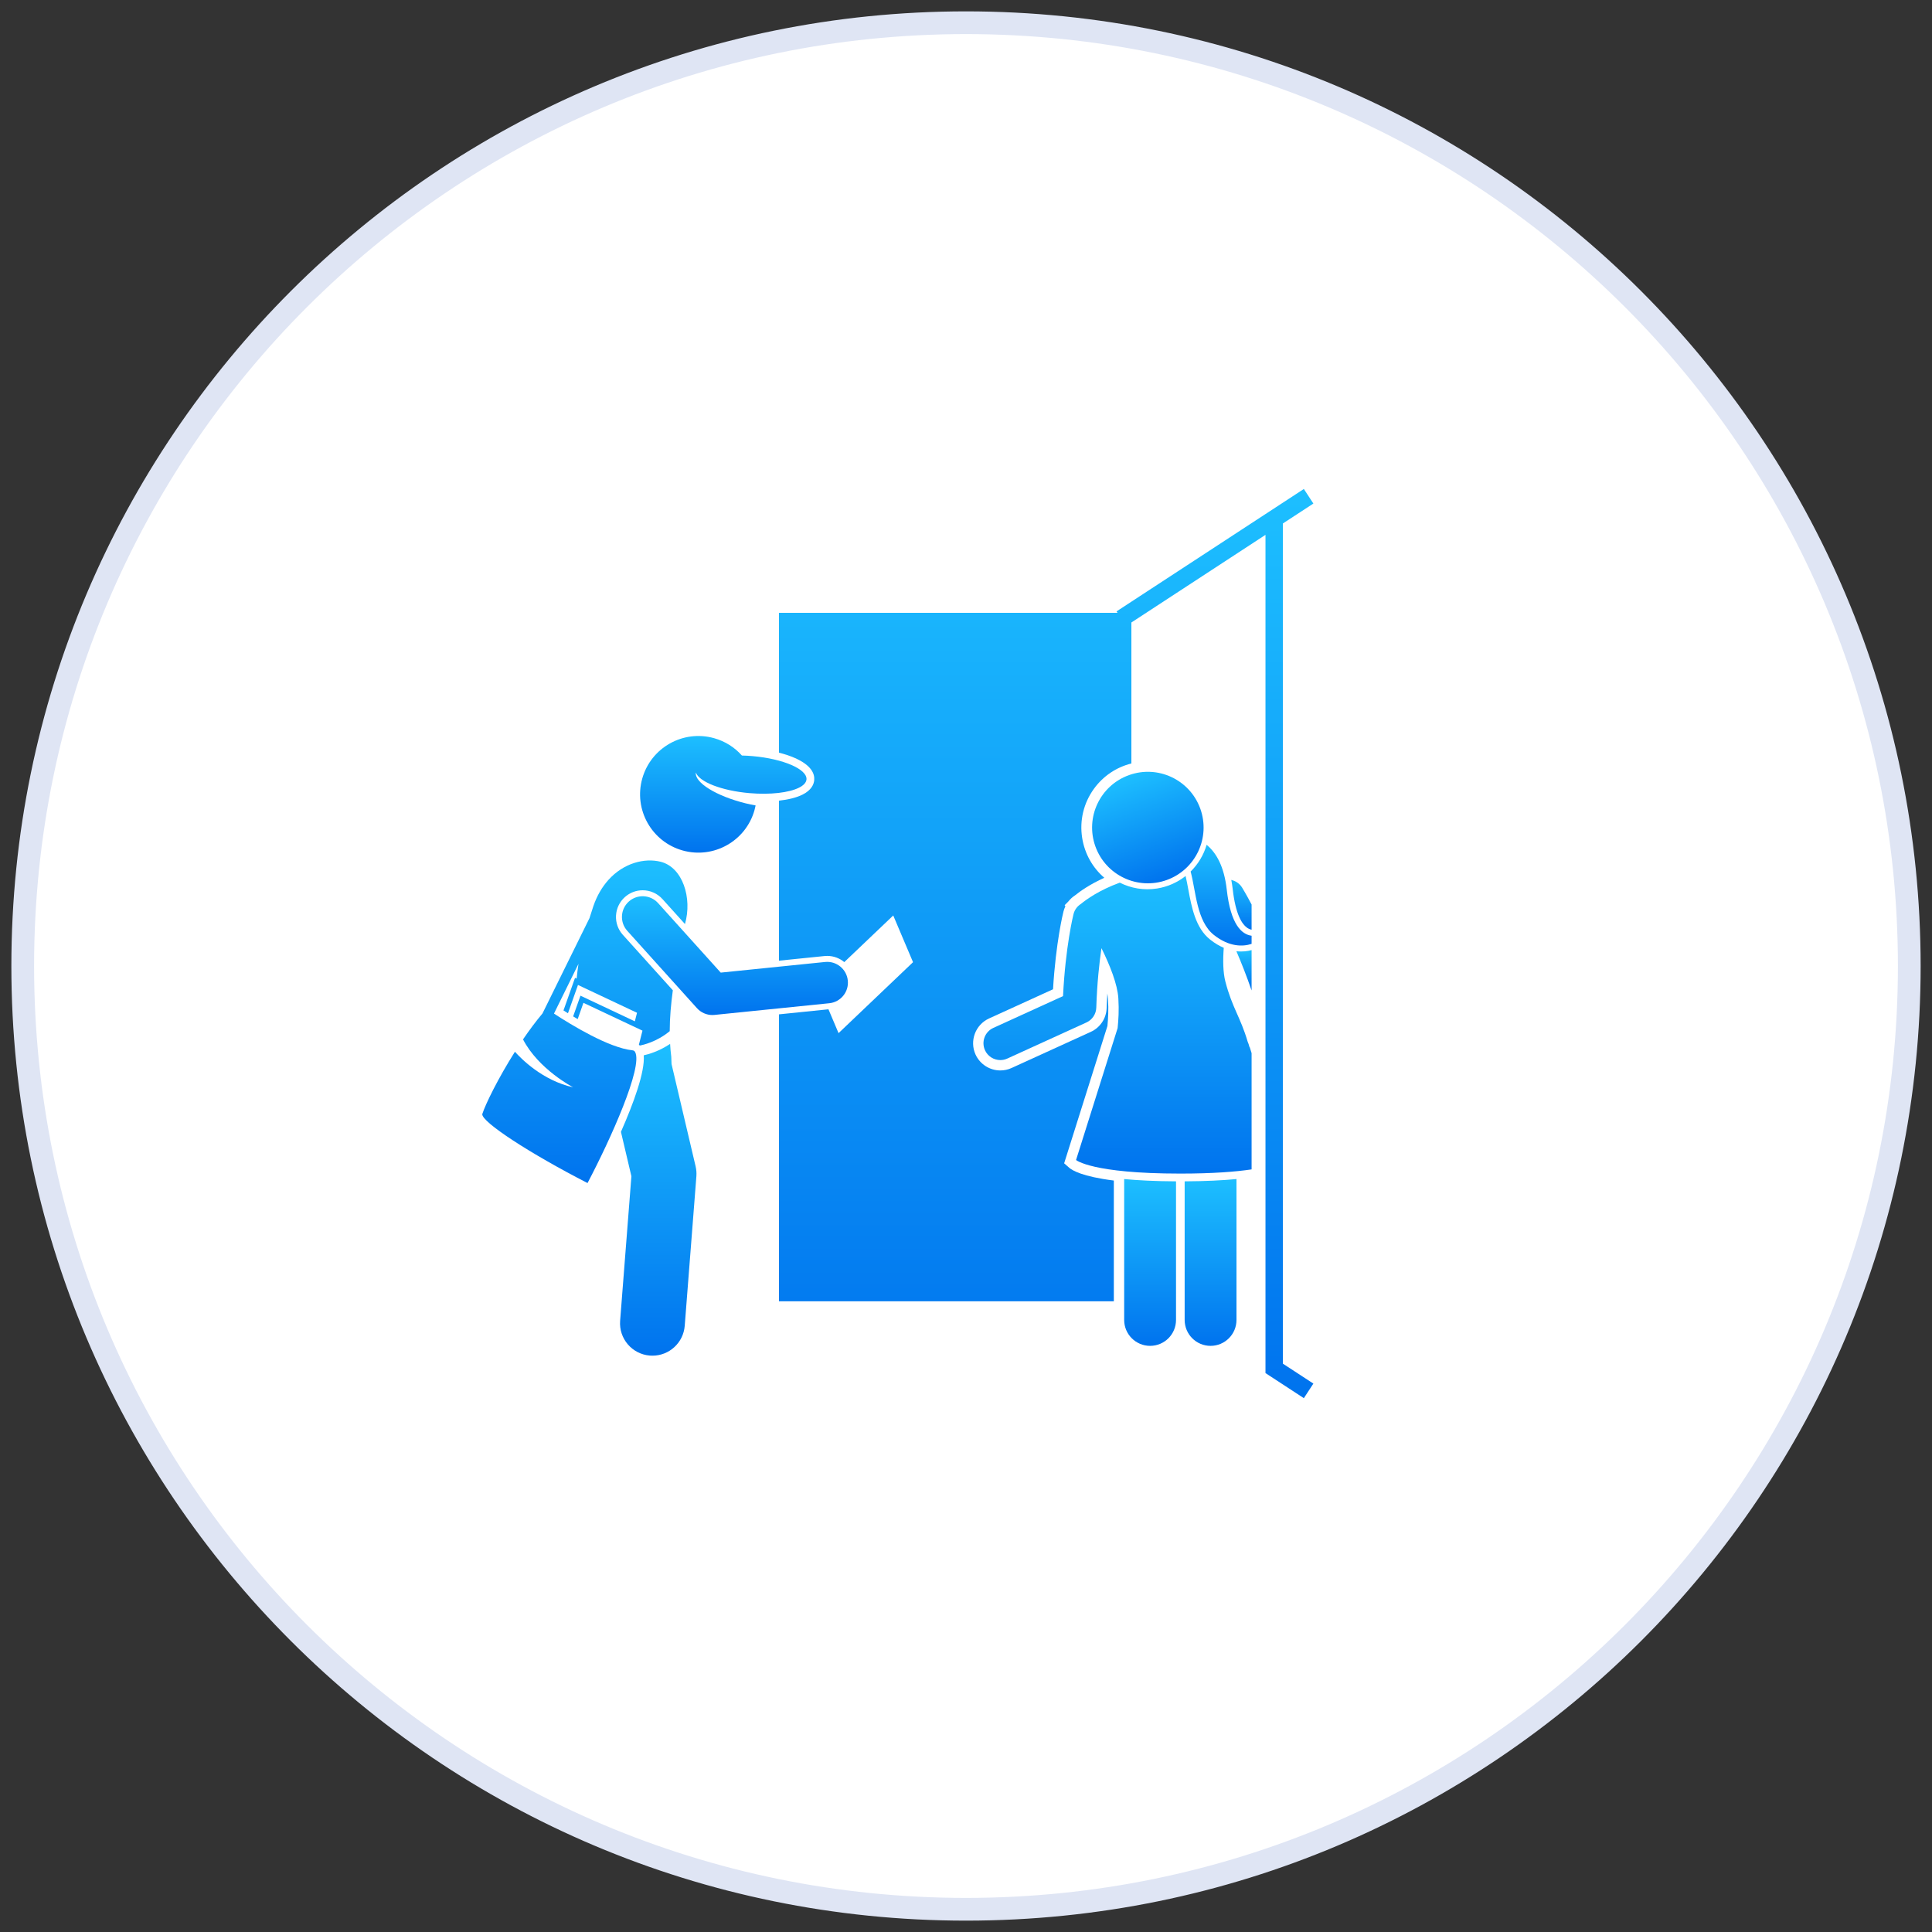
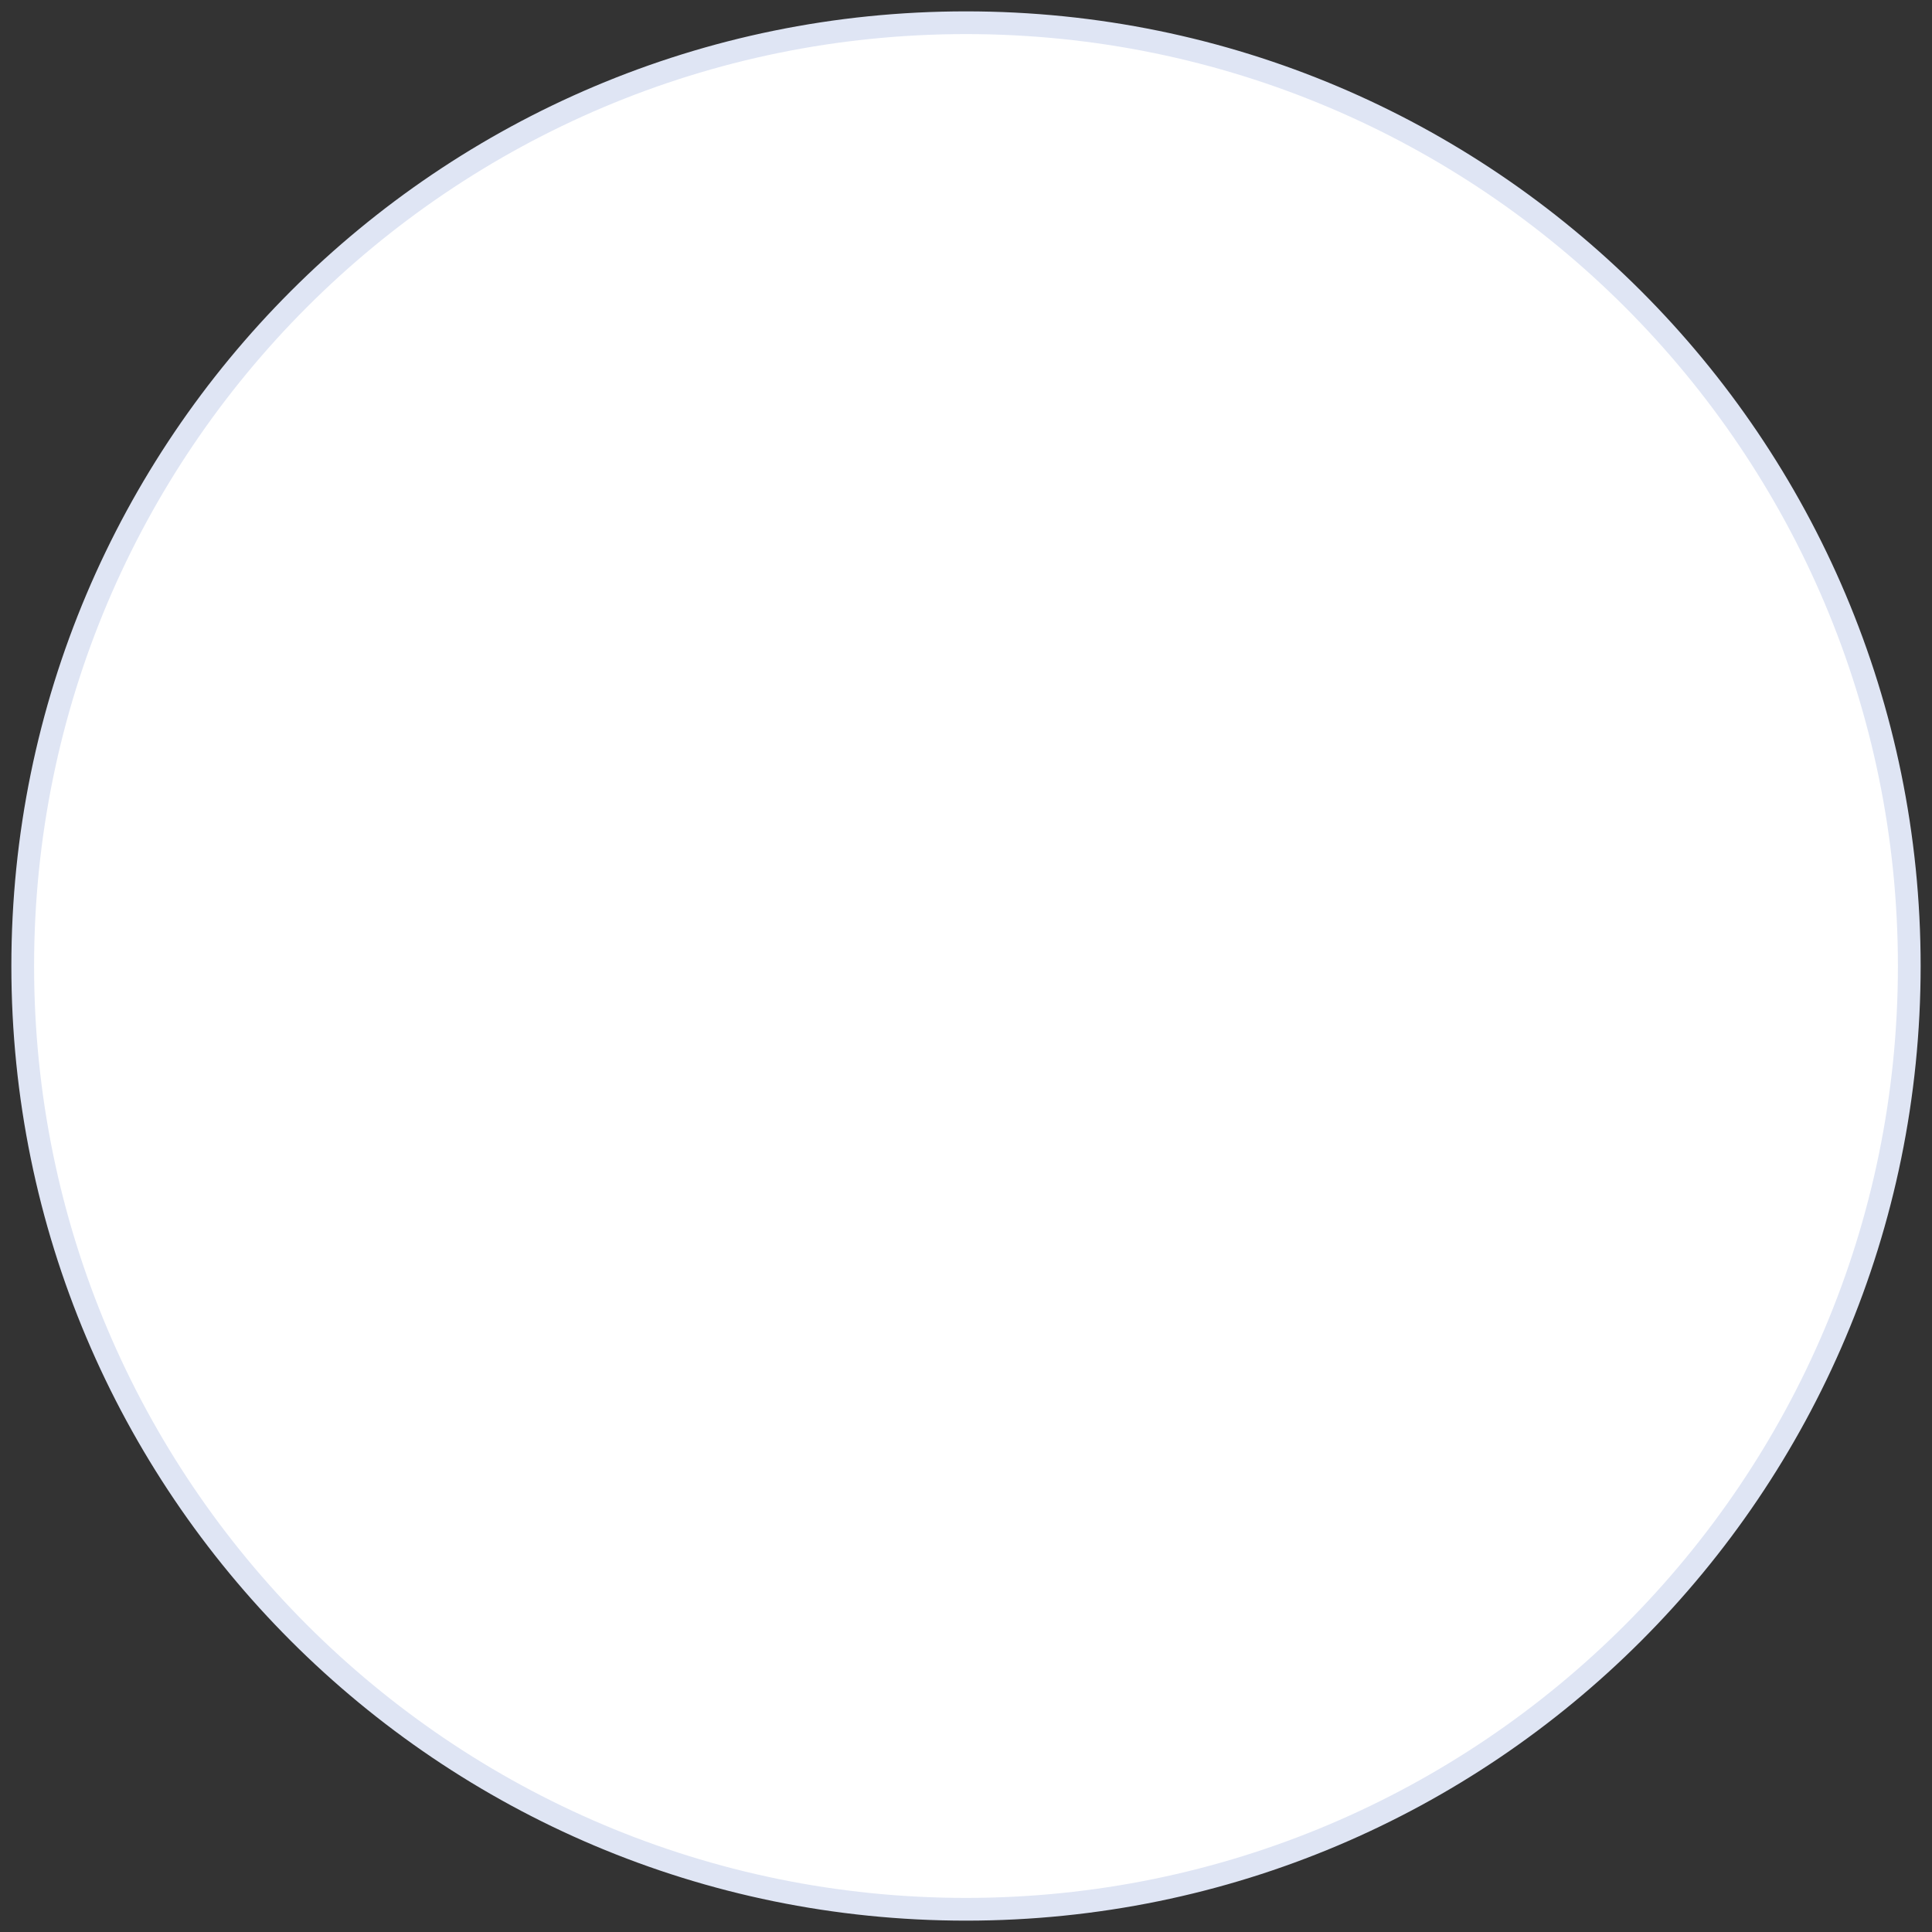
<svg xmlns="http://www.w3.org/2000/svg" width="85" height="85" viewBox="0 0 85 85" fill="none">
  <rect x="0" y="0" width="85" height="85" fill="#333333" stroke="none" />
  <path d="M42.5 84C19.58 84 1 65.42 1 42.5C1 19.58 19.58 1 42.5 1C65.42 1 84 19.58 84 42.5C84 65.42 65.42 84 42.5 84Z" fill="white" />
  <path d="M42.5 84C19.58 84 1 65.42 1 42.5C1 19.58 19.58 1 42.5 1C65.42 1 84 19.58 84 42.5C84 65.42 65.42 84 42.5 84Z" stroke="#DFE5F4" />
  <g clip-path="url(#clip0_72_65)">
    <path d="M49.004 57.252V51.939C47.614 51.765 47.168 51.488 47.042 51.377L46.818 51.181L48.722 45.141C48.755 44.792 48.776 44.432 48.748 43.954C48.743 43.876 48.732 43.794 48.717 43.707C48.705 43.913 48.695 44.126 48.688 44.348C48.673 44.806 48.405 45.209 47.988 45.399L44.506 46.987C44.349 47.059 44.182 47.095 44.01 47.095C43.542 47.095 43.114 46.82 42.92 46.395C42.647 45.794 42.913 45.083 43.513 44.809L46.329 43.524C46.452 41.459 46.773 40.162 46.788 40.105C46.808 40.024 46.837 39.947 46.873 39.874L46.84 39.824L47.005 39.659C47.087 39.555 47.185 39.465 47.296 39.393C47.523 39.209 47.951 38.906 48.585 38.619C48.078 38.183 47.723 37.572 47.611 36.864C47.49 36.097 47.675 35.328 48.131 34.7C48.537 34.142 49.114 33.755 49.776 33.59V27.387L55.676 23.531V25.653V60.383L55.676 60.41L57.364 61.513L57.783 60.872L56.442 59.996V59.855V25.653V23.03L57.783 22.154L57.364 21.513L49.124 26.898L49.166 26.961H34.272V33.114C34.521 33.178 34.752 33.254 34.953 33.341C35.714 33.67 35.846 34.056 35.822 34.322C35.807 34.504 35.704 34.762 35.304 34.962C35.045 35.09 34.689 35.18 34.272 35.226V42.266L36.274 42.062C36.314 42.058 36.354 42.056 36.394 42.056C36.679 42.056 36.941 42.158 37.145 42.329L39.299 40.277L40.17 42.332L36.893 45.454L36.449 44.405L34.272 44.627V48.961V49.963V57.252L49.004 57.252Z" fill="url(#paint0_linear_72_65)" />
    <path d="M27.102 40.282C27.119 39.969 27.256 39.68 27.489 39.47C27.705 39.276 27.984 39.168 28.275 39.168C28.607 39.168 28.925 39.31 29.147 39.557L30.136 40.654C30.136 40.652 30.137 40.65 30.137 40.648C30.464 39.513 30.036 38.155 29.063 37.913C28.364 37.738 27.439 37.962 26.76 38.721L26.76 38.721L26.759 38.723C26.494 39.02 26.266 39.399 26.105 39.868C26.044 40.048 25.988 40.222 25.935 40.394L24.143 44.028L23.867 44.588C23.571 44.941 23.282 45.33 23.011 45.729C23.692 47.046 25.215 47.837 25.215 47.837C23.863 47.538 22.914 46.564 22.655 46.272C21.914 47.442 21.356 48.584 21.218 49.016C21.184 49.358 23.29 50.736 25.849 52.049C26.874 50.103 28.292 46.941 27.944 46.287C27.917 46.238 27.883 46.215 27.825 46.209C26.797 46.103 25.16 45.108 24.373 44.594L24.525 44.284L25.451 42.406C25.418 42.622 25.391 42.837 25.37 43.054L25.299 43.02L24.791 44.455C24.854 44.495 24.919 44.536 24.988 44.579L25.429 43.334L28.026 44.558L27.931 44.934L25.538 43.806L25.216 44.717C25.281 44.756 25.348 44.796 25.416 44.836L25.669 44.12L28.266 45.344L28.109 45.964C28.123 45.975 28.137 45.986 28.149 45.999C28.287 45.974 28.891 45.842 29.465 45.367C29.466 44.771 29.521 44.163 29.602 43.569L27.403 41.129C27.193 40.896 27.086 40.595 27.102 40.282Z" fill="url(#paint1_linear_72_65)" />
    <path d="M28.322 46.429C28.382 47.157 27.872 48.542 27.319 49.797L27.779 51.751L27.283 58.108C27.222 58.893 27.808 59.578 28.593 59.64C28.631 59.643 28.668 59.644 28.706 59.644C29.442 59.644 30.066 59.077 30.125 58.33L30.638 51.752C30.649 51.605 30.638 51.458 30.604 51.314L29.545 46.812C29.544 46.712 29.54 46.606 29.533 46.492C29.509 46.306 29.493 46.117 29.482 45.926C29.002 46.249 28.547 46.38 28.322 46.429Z" fill="url(#paint2_linear_72_65)" />
    <path d="M35.482 34.292C35.521 33.843 34.459 33.383 33.111 33.266C32.95 33.252 32.793 33.243 32.641 33.24C32.326 32.886 31.909 32.614 31.418 32.477C30.054 32.094 28.639 32.891 28.256 34.255C27.874 35.619 28.67 37.035 30.034 37.417C31.399 37.799 32.814 37.003 33.196 35.639C33.215 35.571 33.23 35.504 33.244 35.436C33.1 35.41 32.953 35.379 32.804 35.343C31.513 35.025 30.549 34.425 30.616 33.988C30.756 34.396 31.742 34.787 32.969 34.894C33.895 34.974 34.716 34.873 35.152 34.655C35.351 34.556 35.47 34.433 35.482 34.292Z" fill="url(#paint3_linear_72_65)" />
-     <path d="M37.3 43.138C37.249 42.637 36.801 42.272 36.301 42.323L31.709 42.791L28.953 39.732C28.615 39.358 28.038 39.328 27.664 39.665C27.29 40.002 27.26 40.579 27.598 40.953L30.664 44.356C30.838 44.548 31.084 44.657 31.341 44.657C31.372 44.657 31.403 44.656 31.434 44.652L36.486 44.138C36.987 44.087 37.352 43.639 37.3 43.138Z" fill="url(#paint4_linear_72_65)" />
-     <path d="M49.203 43.926C49.235 44.459 49.208 44.855 49.171 45.231L47.342 51.035C47.342 51.035 48.025 51.633 51.93 51.633C53.372 51.633 54.374 51.551 55.065 51.448V46.335L54.984 46.074L54.974 46.071C54.947 45.971 54.919 45.888 54.89 45.823C54.576 44.752 54.208 44.332 53.911 43.183C53.807 42.783 53.799 42.253 53.84 41.7C53.65 41.618 53.449 41.503 53.241 41.338C52.596 40.826 52.427 39.918 52.278 39.118C52.241 38.917 52.204 38.72 52.161 38.54C51.808 38.819 51.381 39.015 50.906 39.09C50.324 39.182 49.755 39.08 49.266 38.833C48.359 39.163 47.795 39.572 47.557 39.768C47.4 39.866 47.278 40.023 47.23 40.217C47.215 40.278 46.876 41.649 46.769 43.825L43.702 45.224C43.33 45.394 43.166 45.833 43.335 46.206C43.46 46.478 43.729 46.639 44.01 46.639C44.113 46.639 44.218 46.618 44.317 46.572L47.799 44.984C48.055 44.867 48.223 44.615 48.232 44.333C48.266 43.258 48.365 42.362 48.46 41.715C48.83 42.466 49.166 43.303 49.203 43.926Z" fill="url(#paint5_linear_72_65)" />
-     <path d="M50.6 59.212C51.229 59.212 51.74 58.702 51.74 58.072V51.974C50.808 51.969 50.059 51.931 49.459 51.873V58.072C49.459 58.702 49.97 59.212 50.6 59.212Z" fill="url(#paint6_linear_72_65)" />
-     <path d="M54.4 58.072V51.873C53.8 51.931 53.052 51.969 52.12 51.974V58.072C52.12 58.702 52.63 59.212 53.26 59.212C53.889 59.212 54.4 58.702 54.4 58.072Z" fill="url(#paint7_linear_72_65)" />
+     <path d="M37.3 43.138C37.249 42.637 36.801 42.272 36.301 42.323L31.709 42.791C28.615 39.358 28.038 39.328 27.664 39.665C27.29 40.002 27.26 40.579 27.598 40.953L30.664 44.356C30.838 44.548 31.084 44.657 31.341 44.657C31.372 44.657 31.403 44.656 31.434 44.652L36.486 44.138C36.987 44.087 37.352 43.639 37.3 43.138Z" fill="url(#paint4_linear_72_65)" />
    <path d="M54.396 41.85C54.611 42.347 54.84 42.926 55.065 43.576V41.8C54.895 41.848 54.666 41.881 54.396 41.85Z" fill="url(#paint8_linear_72_65)" />
    <path d="M54.644 39.045C54.538 38.877 54.376 38.766 54.197 38.721C54.189 38.717 54.181 38.714 54.171 38.711C54.195 38.837 54.217 38.969 54.233 39.11C54.358 40.225 54.639 40.648 54.852 40.806C54.918 40.855 54.988 40.887 55.065 40.904V39.795C54.826 39.34 54.666 39.081 54.644 39.045Z" fill="url(#paint9_linear_72_65)" />
    <path d="M53.404 41.132C54.07 41.661 54.677 41.657 55.065 41.526V41.169C54.62 41.107 54.145 40.671 53.972 39.139C53.857 38.12 53.514 37.519 53.087 37.168C52.956 37.616 52.712 38.02 52.383 38.345C52.619 39.22 52.645 40.53 53.404 41.132Z" fill="url(#paint10_linear_72_65)" />
    <path d="M51.334 38.716C52.608 38.255 53.267 36.85 52.807 35.576C52.347 34.302 50.941 33.642 49.667 34.103C48.393 34.563 47.734 35.969 48.194 37.242C48.654 38.516 50.06 39.176 51.334 38.716Z" fill="url(#paint11_linear_72_65)" />
  </g>
  <defs>
    <linearGradient id="paint0_linear_72_65" x1="46.027" y1="21.513" x2="46.027" y2="61.513" gradientUnits="userSpaceOnUse">
      <stop stop-color="#1DBFFF" />
      <stop offset="1" stop-color="#0073EE" />
    </linearGradient>
    <linearGradient id="paint1_linear_72_65" x1="25.731" y1="37.857" x2="25.731" y2="52.049" gradientUnits="userSpaceOnUse">
      <stop stop-color="#1DBFFF" />
      <stop offset="1" stop-color="#0073EE" />
    </linearGradient>
    <linearGradient id="paint2_linear_72_65" x1="28.96" y1="45.926" x2="28.96" y2="59.644" gradientUnits="userSpaceOnUse">
      <stop stop-color="#1DBFFF" />
      <stop offset="1" stop-color="#0073EE" />
    </linearGradient>
    <linearGradient id="paint3_linear_72_65" x1="31.822" y1="32.381" x2="31.822" y2="37.513" gradientUnits="userSpaceOnUse">
      <stop stop-color="#1DBFFF" />
      <stop offset="1" stop-color="#0073EE" />
    </linearGradient>
    <linearGradient id="paint4_linear_72_65" x1="32.334" y1="39.431" x2="32.334" y2="44.657" gradientUnits="userSpaceOnUse">
      <stop stop-color="#1DBFFF" />
      <stop offset="1" stop-color="#0073EE" />
    </linearGradient>
    <linearGradient id="paint5_linear_72_65" x1="49.167" y1="38.54" x2="49.167" y2="51.633" gradientUnits="userSpaceOnUse">
      <stop stop-color="#1DBFFF" />
      <stop offset="1" stop-color="#0073EE" />
    </linearGradient>
    <linearGradient id="paint6_linear_72_65" x1="50.6" y1="51.873" x2="50.6" y2="59.212" gradientUnits="userSpaceOnUse">
      <stop stop-color="#1DBFFF" />
      <stop offset="1" stop-color="#0073EE" />
    </linearGradient>
    <linearGradient id="paint7_linear_72_65" x1="53.26" y1="51.873" x2="53.26" y2="59.212" gradientUnits="userSpaceOnUse">
      <stop stop-color="#1DBFFF" />
      <stop offset="1" stop-color="#0073EE" />
    </linearGradient>
    <linearGradient id="paint8_linear_72_65" x1="54.73" y1="41.8" x2="54.73" y2="43.576" gradientUnits="userSpaceOnUse">
      <stop stop-color="#1DBFFF" />
      <stop offset="1" stop-color="#0073EE" />
    </linearGradient>
    <linearGradient id="paint9_linear_72_65" x1="54.618" y1="38.711" x2="54.618" y2="40.904" gradientUnits="userSpaceOnUse">
      <stop stop-color="#1DBFFF" />
      <stop offset="1" stop-color="#0073EE" />
    </linearGradient>
    <linearGradient id="paint10_linear_72_65" x1="53.724" y1="37.168" x2="53.724" y2="41.6" gradientUnits="userSpaceOnUse">
      <stop stop-color="#1DBFFF" />
      <stop offset="1" stop-color="#0073EE" />
    </linearGradient>
    <linearGradient id="paint11_linear_72_65" x1="49.667" y1="34.103" x2="51.334" y2="38.716" gradientUnits="userSpaceOnUse">
      <stop stop-color="#1DBFFF" />
      <stop offset="1" stop-color="#0073EE" />
    </linearGradient>
    <clipPath id="clip0_72_65">
-       <rect width="40" height="40" fill="white" transform="translate(19.5 21.513)" />
-     </clipPath>
+       </clipPath>
  </defs>
</svg>